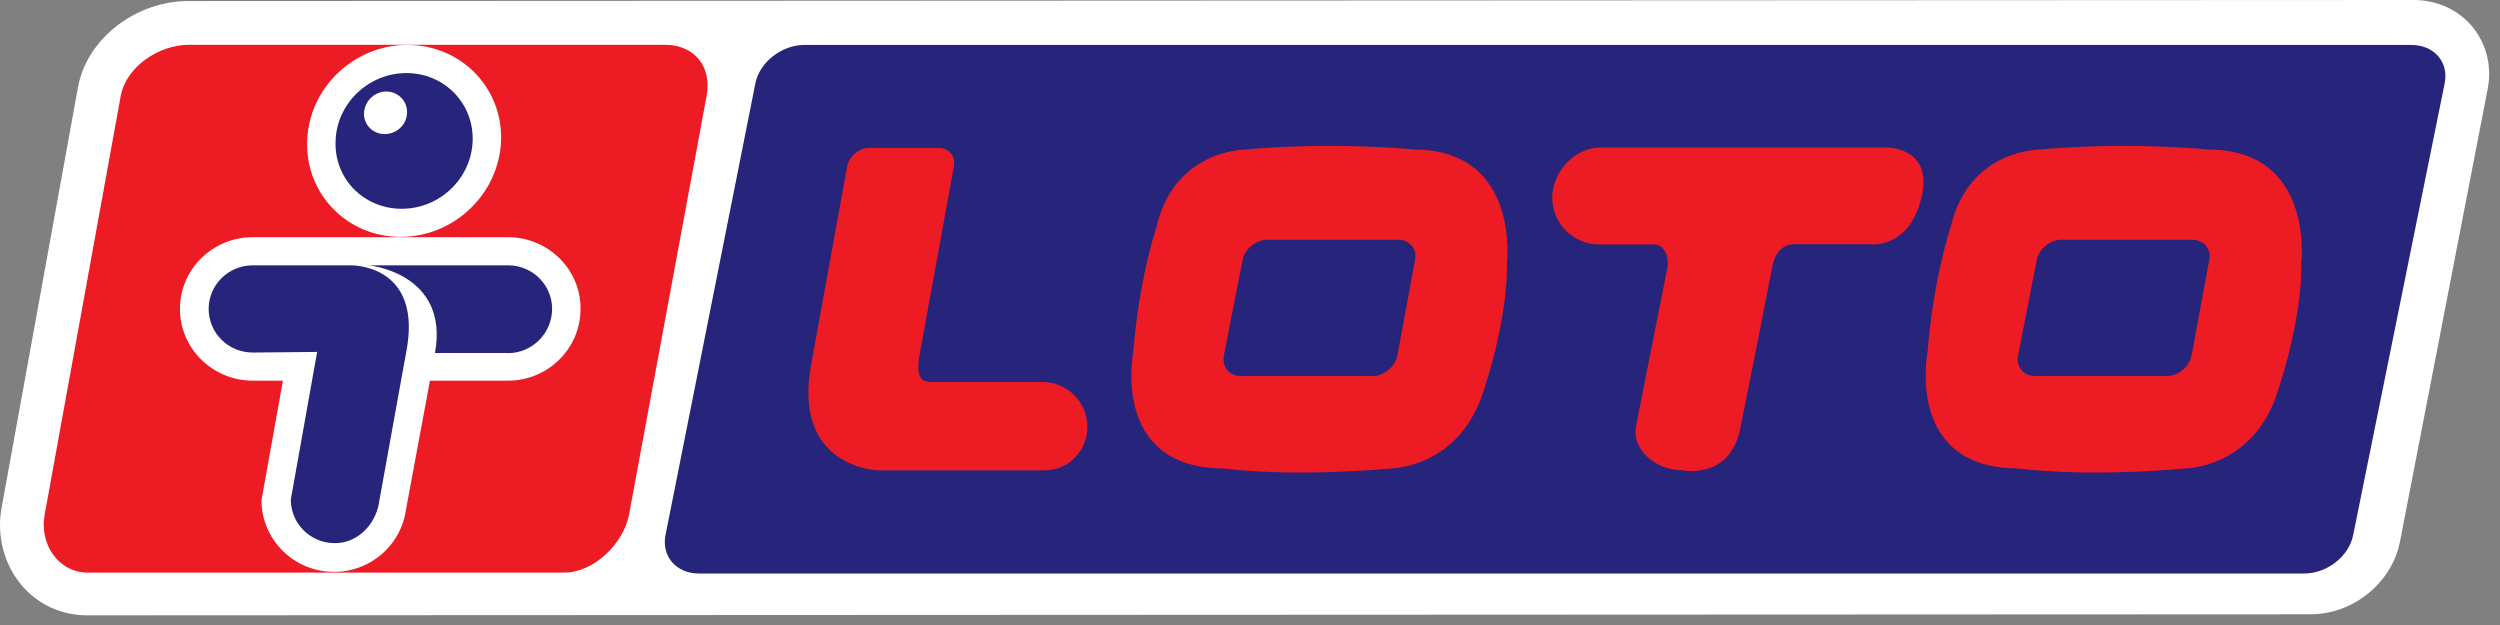
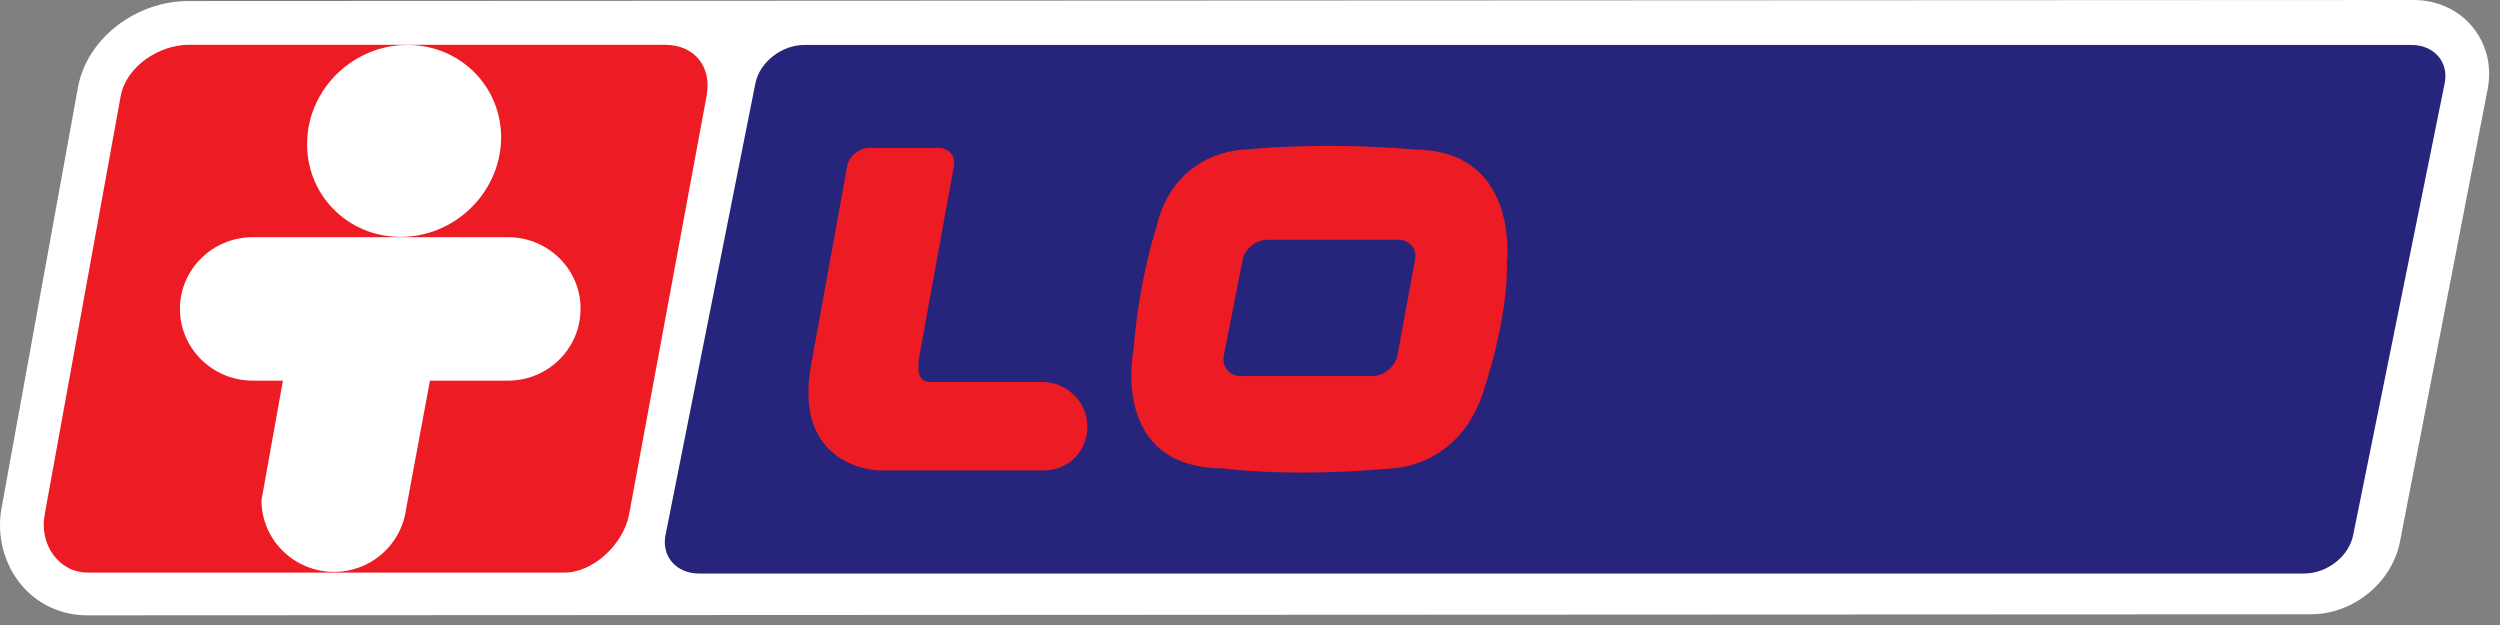
<svg xmlns="http://www.w3.org/2000/svg" width="100%" height="100%" viewBox="0 0 168 42" version="1.1" xml:space="preserve" style="fill-rule:evenodd;clip-rule:evenodd;stroke-linejoin:round;stroke-miterlimit:2;">
  <rect x="0" y="0" width="168" height="42" fill="#808080" stroke="none" />
  <g transform="matrix(1,0,0,1,-9.108,-9.32)">
    <path d="M164.39,50.6C167.25,50.6 169.86,48.47 170.39,45.7L176.28,15.3C176.58,13.76 176.19,12.25 175.24,11.1C174.29,9.97 172.87,9.32 171.32,9.32L21.77,9.39C18.24,9.39 14.98,11.9 14.36,15.12C14.35,15.16 9.22,43.42 9.22,43.42C8.87,45.24 9.35,47.19 10.52,48.6C11.62,49.93 13.24,50.67 14.95,50.67L164.39,50.6" style="fill:white;" />
    <g>
      <path d="M59.87,14.92C60.15,13.5 61.64,12.34 63.16,12.34L171.15,12.34C172.69,12.34 173.68,13.5 173.39,14.92L167.24,45.28C166.96,46.7 165.49,47.86 163.95,47.86L56.07,47.86C54.55,47.86 53.55,46.7 53.83,45.28L59.87,14.92" style="fill:rgb(38,36,123);" />
      <path d="M47.01,47.8C49.02,47.8 51.01,45.85 51.38,43.9L56.59,15.77C56.96,13.8 55.79,12.33 53.78,12.33L21.8,12.33C19.79,12.33 17.59,13.79 17.22,15.77L12.11,43.9C11.74,45.85 13.01,47.8 15.02,47.8L47.01,47.8" style="fill:rgb(237,28,36);" />
      <path d="M36.03,25.24C39.62,25.24 42.64,22.35 42.78,18.78C42.9,15.22 40.09,12.34 36.48,12.34C32.89,12.34 29.87,15.22 29.75,18.78C29.62,22.36 32.44,25.24 36.03,25.24" style="fill:white;" />
-       <path d="M36.11,23.35C38.65,23.35 40.79,21.32 40.87,18.78C40.95,16.26 38.96,14.23 36.42,14.23C33.88,14.23 31.74,16.26 31.66,18.78C31.55,21.32 33.54,23.35 36.11,23.35" style="fill:rgb(38,36,123);" />
      <path d="M34.96,18.33C35.76,18.33 36.44,17.7 36.46,16.91C36.5,16.12 35.86,15.47 35.07,15.47C34.27,15.47 33.61,16.12 33.57,16.91C33.54,17.7 34.16,18.33 34.96,18.33" style="fill:white;" />
      <path d="M43.25,25.26L26.09,25.26C23.4,25.26 21.2,27.41 21.2,30.08C21.2,32.74 23.4,34.9 26.09,34.9L28.12,34.9L26.68,42.93C26.68,45.59 28.86,47.75 31.56,47.75C34,47.75 36.04,45.96 36.38,43.62L38,34.9L43.24,34.9C45.93,34.9 48.12,32.75 48.12,30.08C48.14,27.42 45.94,25.26 43.25,25.26" style="fill:white;" />
-       <path d="M32.68,27.15L26.09,27.15C24.45,27.15 23.13,28.47 23.13,30.08C23.13,31.69 24.44,33.01 26.09,33.01L30.42,32.97L28.65,42.89C28.65,44.5 29.96,45.82 31.61,45.82C33.13,45.82 34.28,44.6 34.55,43.24L36.38,33.12C37.63,27.03 32.68,27.15 32.68,27.15" style="fill:rgb(38,36,123);" />
-       <path d="M43.25,33.05C44.89,33.05 46.21,31.69 46.21,30.08C46.21,28.47 44.9,27.15 43.25,27.15L33.89,27.15C33.89,27.15 39.31,27.66 38.34,33.04L43.25,33.04" style="fill:rgb(38,36,123);" />
-       <path d="M134.62,25.73L129.69,25.73C128.81,25.73 128.36,26.46 128.23,27.13C128.23,27.13 126.77,34.59 126.05,38.13C125.33,41.65 122.05,40.91 122.05,40.91C120.39,40.91 118.72,39.51 119.05,37.94L121.16,27.29C121.28,26.64 120.97,25.75 120.28,25.75L116.6,25.75C114.84,25.75 113.42,24.35 113.42,22.6C113.42,20.87 114.92,19.23 116.66,19.23L135.94,19.23C135.94,19.23 139.02,19.23 138.24,22.54C137.4,26.2 134.62,25.73 134.62,25.73" style="fill:rgb(237,28,36);" />
      <path d="M79.18,34.99L71.67,34.99C70.98,34.99 70.72,34.57 70.85,33.46L73.21,20.49C73.34,19.81 72.87,19.26 72.18,19.26L67.54,19.26C66.85,19.26 66.17,19.81 66.04,20.49L63.63,33.75C62.3,40.76 68.1,40.93 68.1,40.93L79.26,40.93C80.94,40.93 82.18,39.61 82.18,37.99C82.18,36.35 80.81,34.99 79.18,34.99" style="fill:rgb(237,28,36);" />
      <path d="M104.25,19.37C97.81,18.82 92.83,19.37 92.83,19.37C92.83,19.37 88.07,19.32 86.83,24.54C86.83,24.54 85.64,28.1 85.27,32.91C85.27,32.91 83.67,40.8 91.37,40.8C91.37,40.8 95.6,41.42 102.57,40.8C102.57,40.8 107.26,40.8 108.86,35.41C110.56,30.12 110.37,27.02 110.37,27.02C110.37,27.02 111.29,19.47 104.25,19.37M104.2,26.78L103.01,33.22C102.86,33.96 102.11,34.59 101.36,34.59L92.47,34.59C91.72,34.59 91.21,33.97 91.35,33.22L92.61,26.78C92.76,26.04 93.51,25.43 94.29,25.43L103.06,25.43C103.84,25.43 104.35,26.06 104.2,26.78" style="fill:rgb(237,28,36);" />
-       <path d="M157.62,19.37C151.18,18.82 146.2,19.37 146.2,19.37C146.2,19.37 141.44,19.32 140.2,24.54C140.2,24.54 139.01,28.1 138.65,32.91C138.65,32.91 137.05,40.8 144.75,40.8C144.75,40.8 148.98,41.42 155.95,40.8C155.95,40.8 160.64,40.8 162.24,35.41C163.94,30.12 163.75,27.02 163.75,27.02C163.75,27.02 164.67,19.47 157.62,19.37M157.57,26.78L156.38,33.22C156.23,33.96 155.48,34.59 154.73,34.59L145.84,34.59C145.09,34.59 144.58,33.96 144.72,33.22L145.98,26.78C146.13,26.04 146.88,25.43 147.66,25.43L156.43,25.43C157.21,25.43 157.72,26.06 157.57,26.78" style="fill:rgb(237,28,36);" />
    </g>
  </g>
</svg>